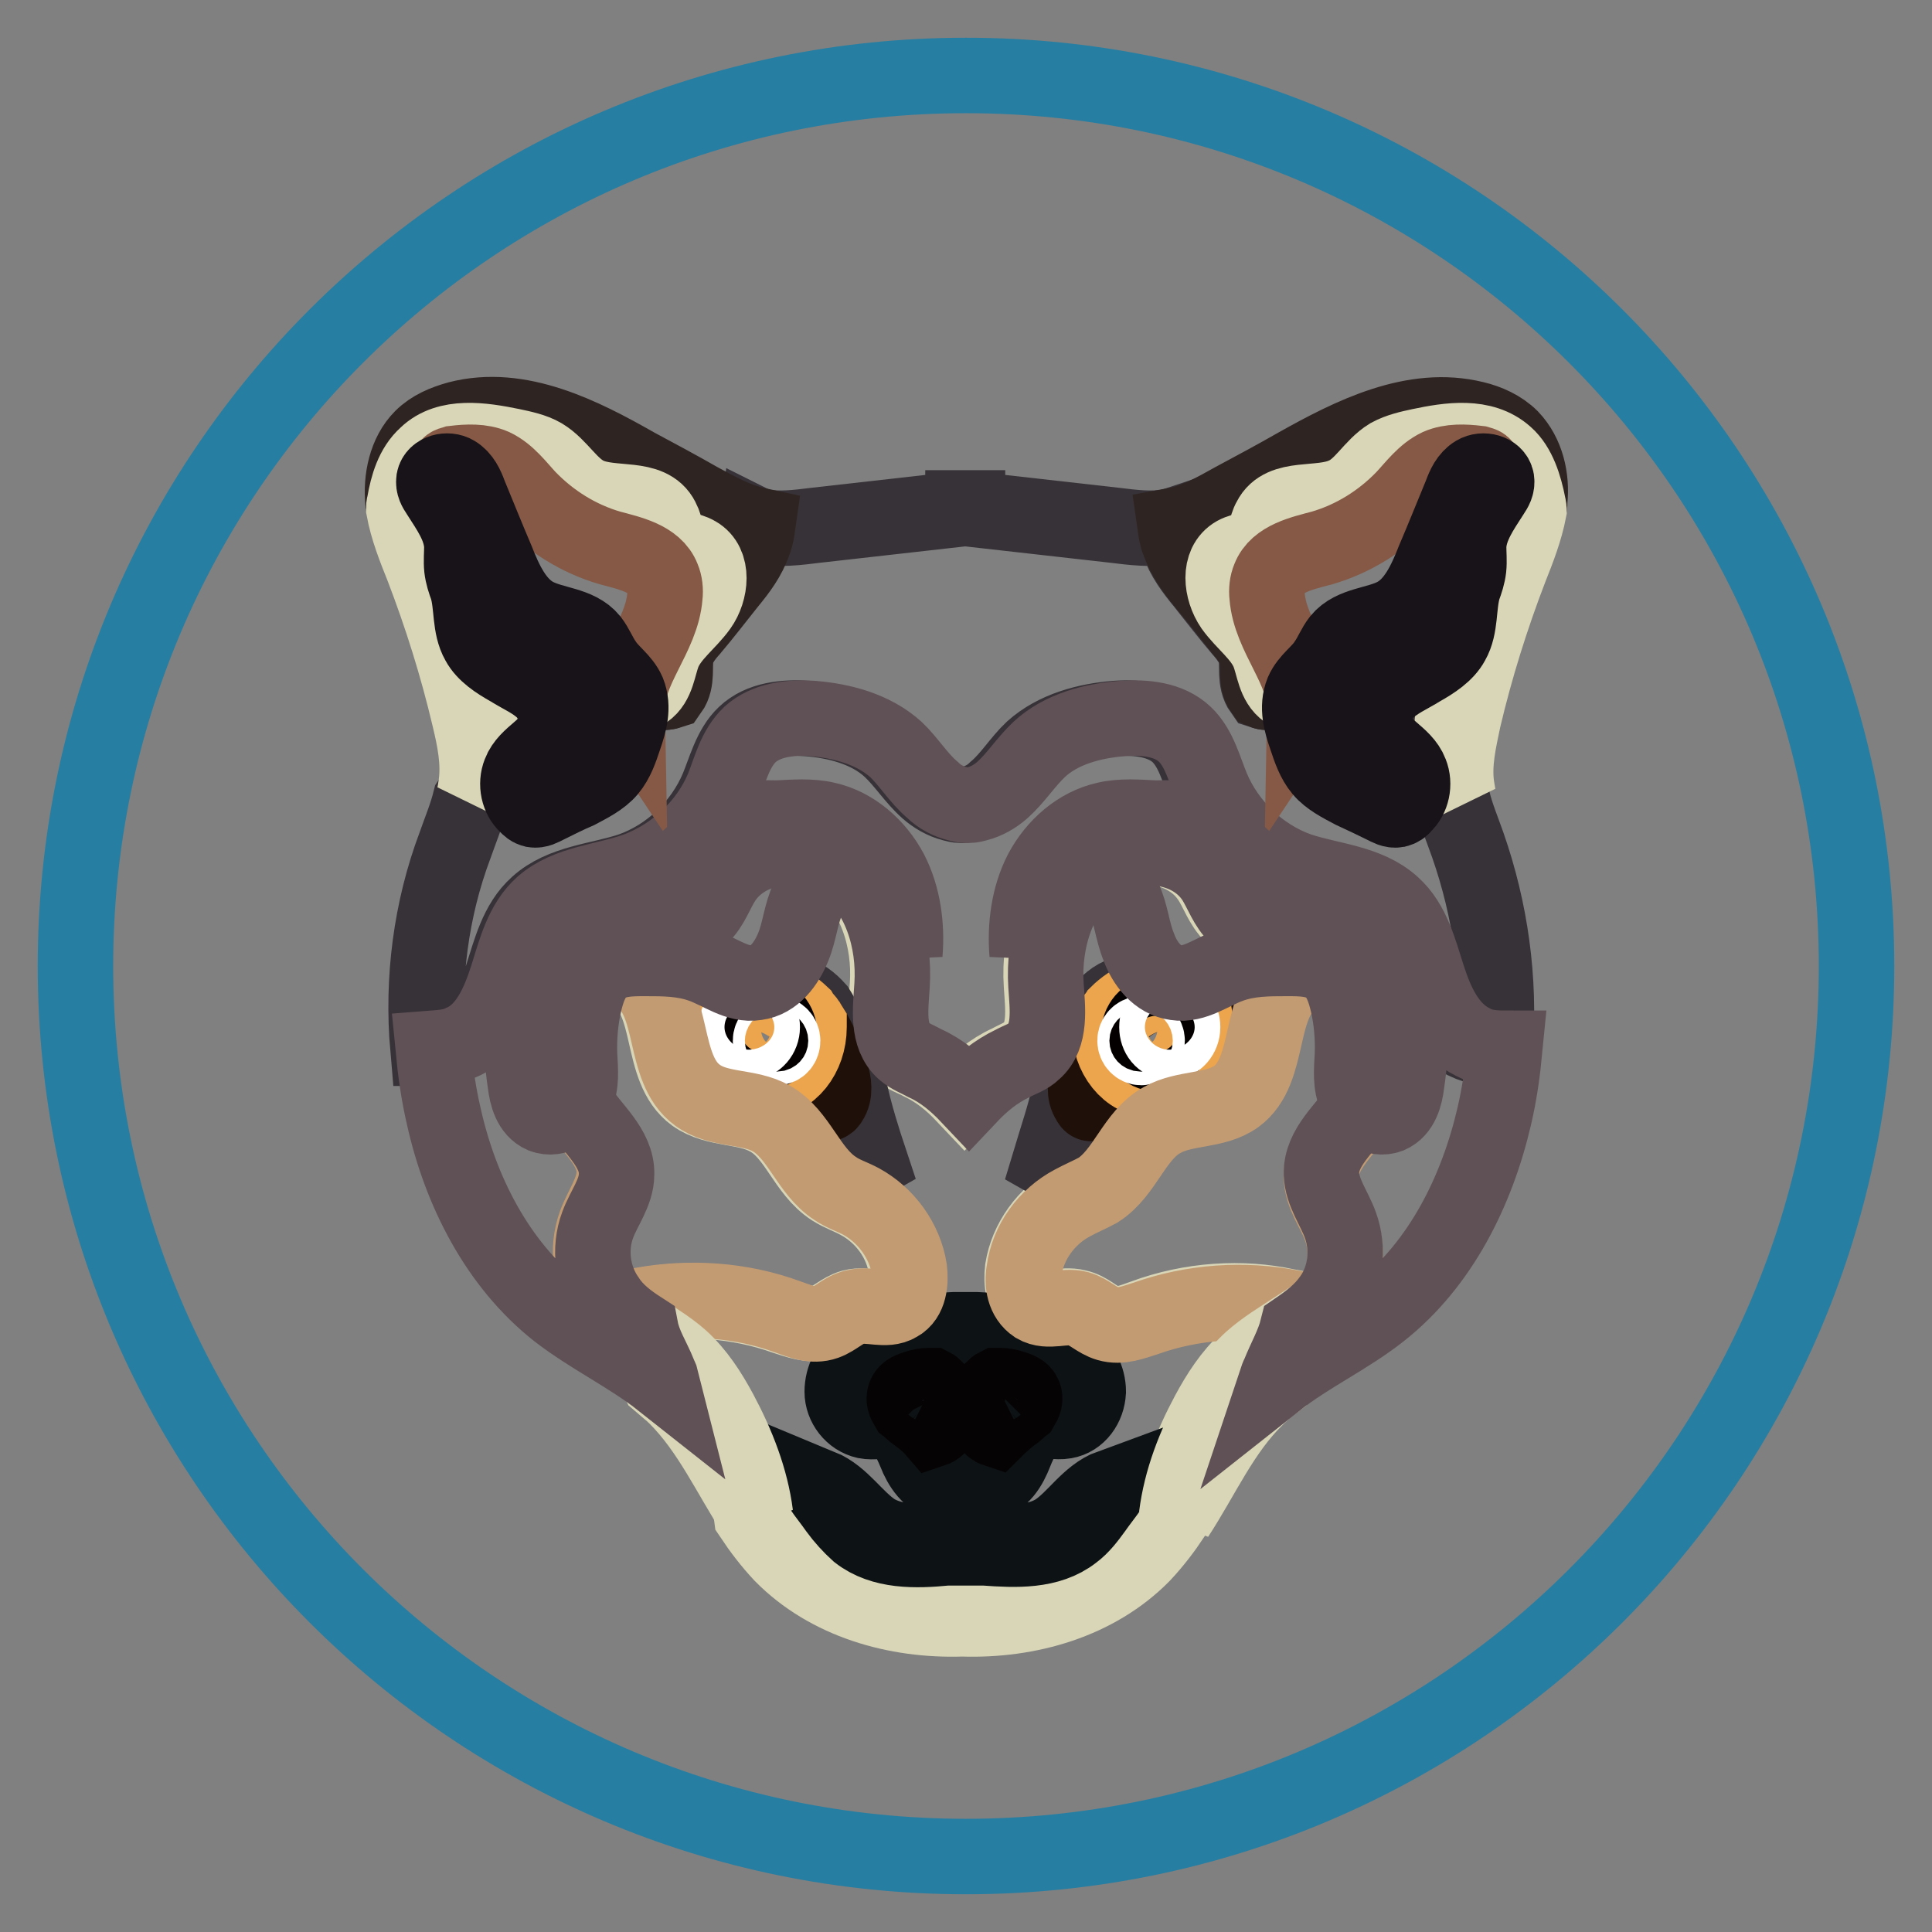
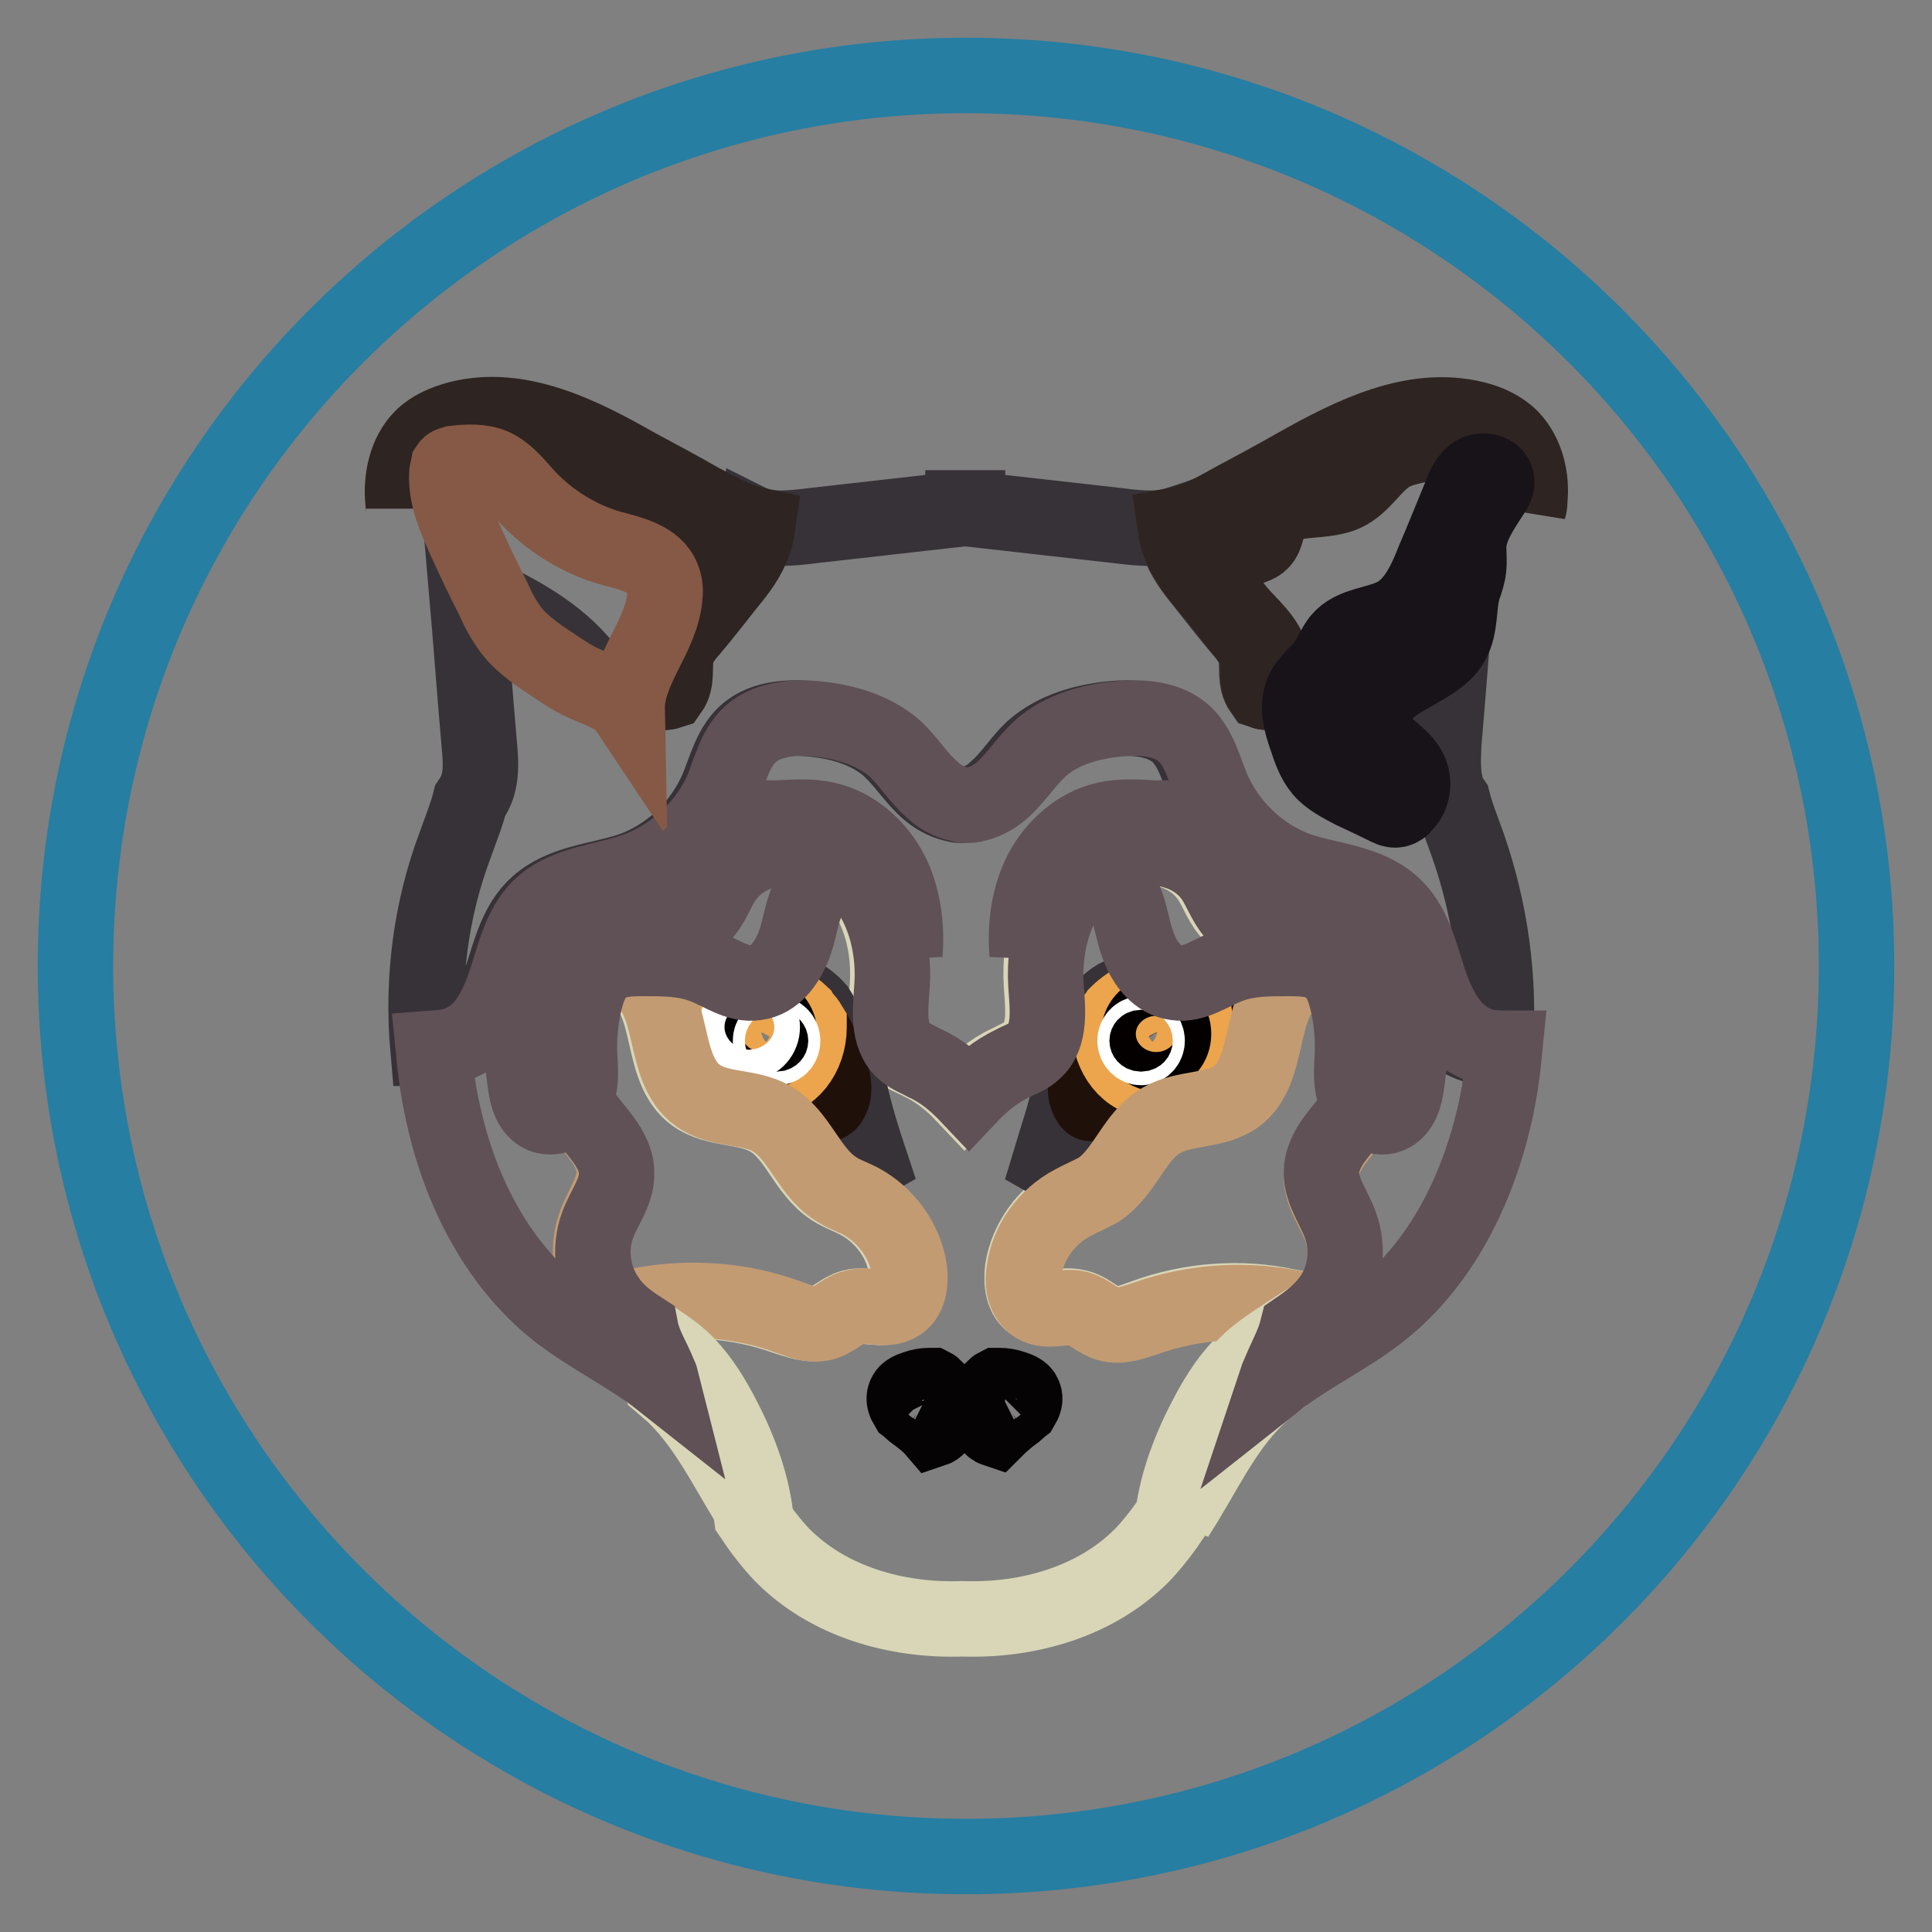
<svg xmlns="http://www.w3.org/2000/svg" version="1.1" x="0px" y="0px" viewBox="0 0 256 256" enable-background="new 0 0 256 256" xml:space="preserve">
  <rect x="0" y="0" width="256" height="256" fill="#808080" stroke="none" />
  <g>
-     <path stroke-width="10" fill-opacity="0" stroke="#267ea2" d="M10,128c0,65.2,52.8,118,118,118c65.2,0,118-52.8,118-118l0,0c0-65.2-52.8-118-118-118 C62.8,10,10,62.8,10,128L10,128z" />
+     <path stroke-width="10" fill-opacity="0" stroke="#267ea2" d="M10,128c0,65.2,52.8,118,118,118c65.2,0,118-52.8,118-118l0,0c0-65.2-52.8-118-118-118 C62.8,10,10,62.8,10,128L10,128" />
    <path stroke-width="10" fill-opacity="0" stroke="#d8d6b7" d="M151.6,174.5c-1.7,0.6-3.3,1.3-5,0.7c-1.4-0.5-2.4-1.7-3.9-2c-1.9-0.5-4.1,0.6-5.7-0.4 c-1.5-0.8-1.7-2.9-1.5-4.6c0.6-3.8,3.1-7.2,6.4-9c1.1-0.6,2.4-1,3.4-1.7c3.6-2.3,4.8-7.2,8.5-9.3c3-1.7,7-1,9.8-3.1 c4.8-3.5,2.8-12.4,7.7-15.7c2-1.3,4.4-1.3,6.7-1c1.7,0.2,3.3,0.6,4.8,1.1c-0.2-2.5-0.7-5.1-2.7-6.6c-4.6-3.5-12.5,2.2-16.8-1.6 c-1.4-1.3-2-3.3-3-4.8c-3.3-5-11.1-5.6-15.9-2c-4.8,3.5-6.8,10-6.4,16c0.2,3.1,0.7,6.7-1.6,8.7c-0.8,0.7-1.9,1.1-2.8,1.6 c-2.2,1-4.1,2.6-5.8,4.4c-1.7-1.8-3.5-3.3-5.8-4.4c-0.9-0.5-2-0.8-2.8-1.6c-2.3-2-1.8-5.7-1.6-8.7c0.4-5.9-1.6-12.5-6.4-16 c-4.8-3.5-12.6-3.1-15.9,2c-1,1.6-1.6,3.5-3,4.8c-4.4,3.9-12.2-2-16.8,1.6c-2,1.5-2.5,4-2.7,6.6c1.6-0.6,3.2-0.9,4.8-1.1 c2.3-0.3,4.7-0.3,6.7,1c5,3.3,2.9,12.2,7.7,15.7c2.8,2,6.8,1.4,9.8,3.1c3.7,2,4.9,7,8.5,9.3c1.1,0.7,2.3,1.1,3.4,1.7 c3.4,1.8,5.9,5.2,6.4,9c0.3,1.7,0,3.6-1.5,4.6c-1.7,1-3.8-0.1-5.7,0.4c-1.4,0.4-2.5,1.6-3.9,2c-1.7,0.5-3.4-0.2-5-0.7 c-6.2-2.2-13-2.7-19.5-1.4c-1.1,0.2-2.2,0.6-3.3,1c2.5,2.3,5.9,3.8,8.5,6.1c2.2,2,3.8,4.5,5.2,7.1c2.3,4.2,4.1,8.8,4.7,13.6 c1.2,1.8,2.5,3.5,4,5.1c6.1,6.2,15.1,8.8,23.9,8.5c8.8,0.3,17.8-2.3,23.9-8.5c1.5-1.6,2.8-3.3,4-5.1c0.6-4.7,2.4-9.3,4.7-13.6 c1.4-2.6,3-5.1,5.2-7.1c2.6-2.3,5.9-3.8,8.5-6.1c-1-0.6-2.1-0.8-3.3-1C164.6,171.8,157.8,172.2,151.6,174.5L151.6,174.5z" />
    <path stroke-width="10" fill-opacity="0" stroke="#373237" d="M115.3,153.9c-0.7,0.4-1.7-0.2-2.1-0.9c-0.5-0.7-0.6-1.6-0.9-2.3c-0.6-1.1-1.5-2-2.6-2.3 c-0.4-0.1-0.8-0.2-1.1-0.5c-0.5-0.4-0.7-0.9-1-1.4c-1.7-2.4-5.7-1.7-8.1-3.3c-0.7-0.6-1.3-1.3-2.1-1.8c-1.1-0.7-2.5-0.7-3.8-1.1 c-1.3-0.4-2.6-1.3-2.7-2.6c0-0.4,0.1-0.7,0.2-1.1c0.2-0.9,0.6-1.9,1.3-2.3c0.3-0.2,0.7-0.3,1-0.4c1.4-0.6,1.9-2.3,3.3-3.1 c1.8-0.9,3.8,0.5,5.8,0.7c0.8,0.1,1.7,0,2.5,0.1c1.3,0.2,2.4,1.1,3.3,2.1c0.7,1.1,1.2,2.3,1.6,3.6c0.2,0.8,0.4,1.8,0.7,2.6 c0.3,0.7,0.7,1.4,1,2c0.4,0.8,0.7,1.8,1,2.6C113.3,147.7,114.3,150.9,115.3,153.9L115.3,153.9z M139.1,153.9 c0.7,0.4,1.7-0.2,2.1-0.9c0.5-0.7,0.6-1.6,0.9-2.3c0.6-1.1,1.5-2,2.6-2.3c0.4-0.1,0.8-0.2,1.1-0.5c0.5-0.4,0.7-0.9,1-1.4 c1.7-2.4,5.7-1.7,8.1-3.3c0.7-0.6,1.3-1.3,2.1-1.8c1.1-0.7,2.5-0.7,3.8-1.1c1.3-0.4,2.6-1.3,2.7-2.6c0-0.4-0.1-0.7-0.2-1.1 c-0.2-0.9-0.6-1.9-1.3-2.3c-0.3-0.2-0.7-0.3-1-0.4c-1.4-0.6-1.9-2.3-3.3-3.1c-1.8-0.9-3.8,0.5-5.8,0.7c-0.8,0.1-1.7,0-2.5,0.1 c-1.3,0.2-2.4,1.1-3.3,2.1c-0.7,1.1-1.2,2.3-1.6,3.6c-0.2,0.8-0.4,1.8-0.7,2.6c-0.3,0.7-0.7,1.4-1,2c-0.4,0.8-0.7,1.8-1,2.6 C141.1,147.7,140,150.9,139.1,153.9L139.1,153.9z" />
    <path stroke-width="10" fill-opacity="0" stroke="#373237" d="M167.2,91.6c-1-1.4-0.5-3.3-0.8-4.9c-0.3-1.2-1.1-2.3-2-3.3c-1.7-2-3.3-4.1-4.9-6.1 c-1.4-1.7-2.7-3.4-3.4-5.5c-0.3-0.7-0.4-1.5-0.5-2.2c-0.3,0.1-0.5,0.1-0.7,0.2c-2.3,0.4-4.8,0.1-7.2-0.2l-19.5-2.2v-0.1h-0.6v0.1 l-19.5,2.2c-2.4,0.3-4.8,0.6-7.2,0.2c-0.3,0-0.5-0.1-0.7-0.2c-0.1,0.7-0.2,1.5-0.5,2.2c-0.7,2-2,3.8-3.4,5.5 c-1.7,2-3.3,4.1-4.9,6.1c-0.8,1-1.7,2-2,3.3c-0.4,1.7,0.2,3.5-0.8,4.9c-0.9,0.4-2,0-2.8-0.6l-0.6,0.6c-1.4,1-3.4,0.6-4.8-0.3 s-2.4-2.4-3.6-3.7c-4-4.5-9.5-7.2-15-9.7c0.6,6.9,1.1,13.8,1.7,20.7c0.2,2.1,0.4,4.5-0.6,6.5c-0.2,0.4-0.4,0.7-0.6,1 c-0.5,2-1.3,3.9-2,5.9c-3.2,8.5-4.4,17.8-3.6,26.9c1.3,0,2.6-0.3,3.8-0.8c3.3-1.6,4.9-5.2,6-8.6c1.1-3.4,2-7.2,4.7-9.6 c3.3-3,8.2-3.2,12.4-4.6c5.1-1.8,9.4-5.9,11.5-10.9c1-2.4,1.7-5.3,3.6-7.1c2.1-2,5.3-2.3,8.2-2.1c4,0.3,8.2,1.4,11.1,4.1 c1.8,1.7,3.1,3.8,4.9,5.4c0.9,0.8,2.1,1.5,3.3,1.8c0.4,0.1,0.7,0.2,1.1,0.2h0.2c0.4,0,0.7-0.1,1.1-0.2c1.2-0.3,2.4-0.9,3.3-1.8 c1.9-1.6,3.2-3.8,4.9-5.4c3-2.7,7.2-3.8,11.1-4.1c2.9-0.2,6.1,0.2,8.2,2.1c2,1.9,2.6,4.6,3.6,7.1c2.1,5,6.4,9,11.5,10.9 c4.2,1.5,9.1,1.7,12.4,4.6c2.7,2.4,3.6,6.1,4.7,9.6c1.1,3.4,2.7,7.2,6,8.6c1.2,0.6,2.5,0.7,3.8,0.8c0.7-9.1-0.6-18.3-3.6-26.9 c-0.7-2-1.5-3.9-2-5.9c-0.2-0.3-0.5-0.6-0.6-1c-0.8-2-0.7-4.3-0.6-6.5c0.6-6.9,1.1-13.8,1.7-20.7c-5.4,2.5-11,5.2-15,9.7 c-1.1,1.3-2.1,2.7-3.6,3.7c-1.4,0.9-3.4,1.3-4.8,0.3l-0.6-0.6C169.1,91.6,168.1,91.9,167.2,91.6L167.2,91.6z" />
    <path stroke-width="10" fill-opacity="0" stroke="#2e2422" d="M88.8,91.6c1-1.4,0.5-3.3,0.8-4.9c0.3-1.2,1.1-2.3,2-3.3c1.7-2,3.3-4.1,4.9-6.1c1.4-1.7,2.7-3.4,3.4-5.5 c0.3-0.7,0.4-1.5,0.5-2.2c-2.8-0.6-5.3-2-7.7-3.3c-2.8-1.6-5.6-3.1-8.4-4.6c-7.2-4.1-15.5-8.3-23.6-6.2c-1.8,0.5-3.5,1.2-4.8,2.5 c-2.1,2.1-2.8,5.5-2.5,8.5c0,0.3,0.1,0.7,0.1,0.9c0-0.3,0.1-0.6,0.1-0.7c0.5-2.3,1.1-4.8,2.9-6.4c3-2.7,7.5-2,11.3-1.2 c1.4,0.3,2.8,0.6,4.1,1.3c2.3,1.4,3.6,4.2,6,5.2c3.3,1.5,8.2,0,9.8,3.2c0.6,1,0.5,2.3,1.3,3.2c0.8,0.8,2.2,0.8,3.3,1.4 c2.3,1.3,1.9,4.8,0.4,7c-1.5,2.1-3.8,3.7-4.8,6.1c-0.7,1.5-0.8,3.3-1.9,4.6C86.9,91.6,87.9,91.9,88.8,91.6z M200.2,58 c-1.3-1.3-3.1-2.1-4.8-2.5c-8.1-2-16.3,2.1-23.6,6.2c-2.8,1.6-5.6,3.1-8.4,4.6c-2.5,1.4-5,2.8-7.7,3.3c0.1,0.7,0.2,1.5,0.5,2.2 c0.7,2,2,3.8,3.4,5.5c1.7,2,3.3,4.1,4.9,6.1c0.8,1,1.7,2,2,3.3c0.4,1.7-0.2,3.5,0.8,4.9c0.9,0.4,2,0,2.8-0.7 c-1-1.2-1.2-3.1-1.9-4.6c-1-2.4-3.3-4-4.8-6.1c-1.5-2.1-1.9-5.7,0.4-7c1-0.6,2.5-0.6,3.3-1.4c0.8-0.8,0.7-2.1,1.3-3.2 c1.6-3.2,6.5-1.7,9.8-3.2c2.4-1.1,3.7-3.8,6-5.2c1.2-0.7,2.7-1,4.1-1.3c3.9-0.8,8.5-1.5,11.3,1.2c1.8,1.6,2.5,4.1,2.9,6.4 c0.1,0.3,0.1,0.6,0.1,0.7c0.1-0.3,0.1-0.7,0.1-0.9C203,63.4,202.3,60.2,200.2,58L200.2,58z" />
-     <path stroke-width="10" fill-opacity="0" stroke="#d8d6b7" d="M63.8,98.6c-0.6-6.9-1.1-13.8-1.7-20.7c5.4,2.5,11,5.2,15,9.7c1.1,1.3,2.1,2.7,3.6,3.7 c1.4,0.9,3.4,1.3,4.8,0.3c1.6-1.1,1.7-3.3,2.4-5.1c1-2.4,3.3-4,4.8-6.1c1.5-2.1,1.9-5.7-0.4-7c-1-0.6-2.5-0.6-3.3-1.4 c-0.8-0.8-0.7-2.1-1.3-3.2c-1.6-3.2-6.5-1.7-9.8-3.2c-2.4-1.1-3.7-3.8-6-5.2c-1.2-0.7-2.7-1-4.1-1.3c-3.9-0.8-8.5-1.5-11.3,1.2 c-1.8,1.6-2.5,4.1-2.9,6.4c-0.1,0.3-0.1,0.6-0.1,0.7c0.5,2.7,1.5,5.2,2.5,7.7c2.5,6.5,4.6,13.2,6.2,20c0.7,2.9,1.3,5.9,0.9,8.8 c-0.1,0.7-0.2,1.4-0.4,2c0.2-0.3,0.5-0.6,0.6-1C64.2,103.1,64,100.9,63.8,98.6L63.8,98.6z M199.5,60.3c-3-2.7-7.5-2-11.3-1.2 c-1.4,0.3-2.8,0.6-4.1,1.3c-2.3,1.4-3.6,4.2-6,5.2c-3.3,1.5-8.2,0-9.8,3.2c-0.6,1-0.5,2.3-1.3,3.2s-2.2,0.8-3.3,1.4 c-2.3,1.3-1.9,4.8-0.4,7c1.5,2.1,3.8,3.7,4.8,6.1c0.7,1.8,0.8,4,2.4,5.1c1.4,1,3.4,0.6,4.8-0.3s2.4-2.4,3.6-3.7 c4-4.5,9.5-7.2,15-9.7c-0.6,6.9-1.1,13.8-1.7,20.7c-0.2,2.1-0.4,4.5,0.6,6.5c0.2,0.4,0.4,0.7,0.6,1c-0.2-0.6-0.3-1.4-0.4-2 c-0.4-3,0.3-5.9,0.9-8.8c1.6-6.8,3.7-13.5,6.2-20c1-2.5,2-5.1,2.5-7.7c0-0.3-0.1-0.6-0.1-0.7C202,64.4,201.2,61.8,199.5,60.3 L199.5,60.3z" />
    <path stroke-width="10" fill-opacity="0" stroke="#1f1009" d="M110,145.9c0.7-1,0.5-2.5,0.1-3.7c-0.8-2.8-2-5.5-3.8-7.6c-1.9-2.1-4.7-3.5-7.5-2.9c-1.6,0.4-3,1.4-4.3,2.5 c-0.8,0.7-1.7,1.6-2.3,2.4c0.9,1.4,2.8,1.9,3.9,3.2c0.8,0.9,1.2,2.3,2.1,3.1c1.1,0.9,2.7,0.8,4.1,0.7c2.4-0.1,5.1,0,6.6,2 c0.2,0.3,0.4,0.6,0.7,0.6C109.7,146.3,109.9,146.1,110,145.9z" />
    <path stroke-width="10" fill-opacity="0" stroke="#eca54c" d="M98.6,131.7c-0.6,0.2-1.3,0.5-2,0.7c-0.6,1.1-0.8,2.3-0.8,3.7c0,3.8,2.5,7,5.7,7c3.2,0,5.7-3.2,5.7-7v-0.4 c-0.3-0.5-0.7-0.8-1-1.3C104.2,132.5,101.3,131.1,98.6,131.7z" />
    <path stroke-width="10" fill-opacity="0" stroke="#040000" d="M98.7,137c0,1.4,1,2.6,2.3,2.6c1.3,0,2.3-1.2,2.3-2.6l0,0c0-1.4-1-2.6-2.3-2.6 C99.8,134.4,98.7,135.6,98.7,137L98.7,137z" />
    <path stroke-width="10" fill-opacity="0" stroke="#ffffff" d="M97.6,136.1c0,1.1,0.7,2,1.7,2c0.9,0,1.7-0.9,1.7-2c0,0,0,0,0,0c0-1.1-0.7-2-1.7-2 C98.4,134,97.6,135,97.6,136.1C97.6,136.1,97.6,136.1,97.6,136.1z" />
    <path stroke-width="10" fill-opacity="0" stroke="#ffffff" d="M102.1,137.9c0,0.5,0.4,0.9,0.8,0.9c0.5,0,0.8-0.4,0.8-0.9c0-0.5-0.4-0.9-0.8-0.9 C102.5,137,102.1,137.4,102.1,137.9z" />
    <path stroke-width="10" fill-opacity="0" stroke="#1f1009" d="M144.3,145.9c-0.7-1-0.5-2.5-0.1-3.7c0.8-2.8,2-5.5,3.8-7.6c1.9-2.1,4.7-3.5,7.5-2.9c1.6,0.4,3,1.4,4.3,2.5 c0.8,0.7,1.7,1.6,2.3,2.4c-0.9,1.4-2.8,1.9-3.9,3.2c-0.8,0.9-1.2,2.3-2.1,3.1c-1.1,0.9-2.7,0.8-4.1,0.7c-2.4-0.1-5.1,0-6.6,2 c-0.2,0.3-0.4,0.6-0.7,0.6C144.5,146.3,144.4,146.1,144.3,145.9L144.3,145.9z" />
    <path stroke-width="10" fill-opacity="0" stroke="#eca54c" d="M155.6,131.7c0.7,0.2,1.3,0.5,2,0.7c0.6,1.1,0.8,2.3,0.8,3.7c0,3.8-2.5,7-5.7,7s-5.7-3.2-5.7-7v-0.4 c0.3-0.5,0.7-0.8,1-1.3C149.9,132.5,152.8,131.1,155.6,131.7z" />
    <path stroke-width="10" fill-opacity="0" stroke="#040000" d="M150.9,137c0,1.4,1,2.6,2.3,2.6c1.3,0,2.3-1.2,2.3-2.6l0,0c0-1.4-1-2.6-2.3-2.6 C151.9,134.4,150.9,135.6,150.9,137L150.9,137z" />
-     <path stroke-width="10" fill-opacity="0" stroke="#ffffff" d="M153.3,136.1c0,1.1,0.7,2,1.7,2c0.9,0,1.7-0.9,1.7-2c0-1.1-0.7-2-1.7-2C154,134,153.3,135,153.3,136.1z" />
    <path stroke-width="10" fill-opacity="0" stroke="#ffffff" d="M150.4,137.9c0,0.5,0.4,0.9,0.8,0.9s0.8-0.4,0.8-0.9c0-0.5-0.4-0.9-0.8-0.9S150.4,137.4,150.4,137.9z" />
-     <path stroke-width="10" fill-opacity="0" stroke="#0d1215" d="M139.9,202.9c-2.1,1.3-4.9,1.7-7.2,0.6c-2.2-1-3.8-3.5-3.6-6c0-0.3,0.1-0.5,0.2-0.7 c0.3-0.4,0.9-0.4,1.5-0.4c1.9-0.2,3-2.1,3.7-3.9c0.7-1.8,1.7-3.7,3.5-4.1c1-0.3,2,0.1,3.1-0.1c1.8-0.3,3-2,3.1-3.9 c0-1.8-0.9-3.4-2.3-4.6s-3.1-1.8-4.7-2.3c-2.5-0.7-5.1-1.2-7.8-1.3h-3c-2.6,0.1-5.2,0.6-7.8,1.3c-1.7,0.5-3.3,1.2-4.7,2.3 c-1.4,1.1-2.3,2.8-2.3,4.6c0,1.8,1.3,3.5,3.1,3.9c1,0.2,2-0.1,3.1,0.1c1.9,0.5,2.8,2.4,3.5,4.1c0.7,1.8,1.9,3.6,3.7,3.9 c0.6,0.1,1.1,0,1.5,0.4c0.2,0.2,0.2,0.5,0.2,0.7c0.2,2.5-1.4,4.9-3.6,6c-2.2,1-5,0.7-7.2-0.6c-2.6-1.7-4.3-4.7-7.2-5.9 c0.7,1,1.5,2,2.2,3c0.8,1.1,1.8,2.2,2.8,3.1c3.2,2.5,7.6,2.4,11.7,2h5.1c4.1,0.3,8.5,0.5,11.7-2c1.1-0.8,2-2,2.8-3.1 c0.7-1,1.5-2,2.2-3C144.2,198.1,142.5,201.2,139.9,202.9L139.9,202.9z" />
    <path stroke-width="10" fill-opacity="0" stroke="#060304" d="M124.4,185.1c0.1,0.4,0.1,0.7,0.1,1.1v1.5c0,0.4,0,0.7-0.1,1c-0.1,0.4-0.4,0.6-0.7,0.7 c-0.6-0.7-1.5-1.4-2.3-2c-0.5-0.3-0.8-0.7-1.2-1c-0.3-0.5-0.5-1-0.3-1.5c0.2-0.6,0.9-0.8,1.5-1c0.6-0.2,1.1-0.3,1.7-0.3h0.4 c0.2,0.1,0.3,0.2,0.4,0.3C123.9,184.3,124.2,184.7,124.4,185.1z M131.2,185.1c-0.1,0.4-0.1,0.7-0.1,1.1v1.5c0,0.4,0,0.7,0.1,1 c0.1,0.4,0.4,0.6,0.7,0.7c0.7-0.7,1.5-1.4,2.3-2c0.5-0.3,0.8-0.7,1.2-1c0.3-0.5,0.5-1,0.3-1.5c-0.2-0.6-0.9-0.8-1.5-1 c-0.6-0.2-1.1-0.3-1.7-0.3h-0.4c-0.2,0.1-0.3,0.2-0.4,0.3C131.5,184.3,131.3,184.7,131.2,185.1L131.2,185.1z" />
    <path stroke-width="10" fill-opacity="0" stroke="#c39b72" d="M104.4,174.5c1.7,0.6,3.3,1.3,5,0.7c1.4-0.5,2.4-1.7,3.9-2c1.9-0.5,4.1,0.6,5.7-0.4 c1.5-0.8,1.7-2.9,1.5-4.6c-0.6-3.8-3.1-7.2-6.4-9c-1.1-0.6-2.4-1-3.4-1.7c-3.6-2.3-4.8-7.2-8.5-9.3c-3-1.7-7-1-9.8-3.1 c-4.8-3.5-2.8-12.4-7.7-15.7c-2-1.3-4.4-1.3-6.7-1c-1.7,0.2-3.3,0.6-4.8,1.1c0,0.6-0.1,1.2-0.1,1.8c0,5.2,0.2,10.8,3.1,15.1 c2,3,5.3,5.5,5.2,9.1c-0.1,2.4-1.7,4.5-2.5,6.7c-1.2,3.3-0.7,7.1,1.3,9.8c0.5,0.7,1.1,1.3,1.7,1.9c1-0.6,2.1-0.8,3.3-1 C91.4,171.8,98.2,172.2,104.4,174.5L104.4,174.5z M183,129.7c-1.6-0.6-3.2-0.9-4.8-1.1c-2.3-0.3-4.7-0.3-6.7,1 c-5,3.3-2.9,12.2-7.7,15.7c-2.8,2-6.8,1.4-9.8,3.1c-3.7,2-4.9,7-8.5,9.3c-1.1,0.6-2.3,1.1-3.4,1.7c-3.4,1.8-5.9,5.2-6.4,9 c-0.3,1.7,0,3.6,1.5,4.6c1.7,1,3.8-0.1,5.7,0.4c1.4,0.4,2.5,1.6,3.9,2c1.7,0.5,3.4-0.2,5-0.7c6.2-2.2,13-2.7,19.5-1.4 c1.1,0.2,2.2,0.6,3.3,1c0.7-0.6,1.2-1.2,1.7-1.9c2-2.8,2.5-6.6,1.3-9.8c-0.8-2.2-2.5-4.3-2.5-6.7c-0.1-3.5,3.3-6.1,5.2-9.1 c3-4.4,3.2-9.8,3.1-15.1C183.1,130.9,183,130.3,183,129.7L183,129.7z" />
    <path stroke-width="10" fill-opacity="0" stroke="#d8d6b7" d="M87.3,183.1c0.8,0.7,1.6,1.3,2.3,2c4.5,4.5,7.1,10.4,10.5,15.6c-0.6-4.7-2.4-9.3-4.7-13.6 c-1.4-2.6-3-5.1-5.2-7.1c-1.8-1.6-3.8-2.7-5.8-4.1c0.5,2,1.6,3.9,2.4,5.9C87,182.4,87.1,182.7,87.3,183.1z M171.6,176.1 c-2,1.3-4,2.5-5.8,4.1c-2.2,2-3.8,4.5-5.2,7.1c-2.3,4.2-4.1,8.8-4.7,13.6c3.4-5.2,6-11.2,10.5-15.6c0.7-0.7,1.5-1.4,2.3-2 c0.1-0.4,0.3-0.7,0.4-1C170,180.1,171.1,178.3,171.6,176.1L171.6,176.1z" />
    <path stroke-width="10" fill-opacity="0" stroke="#605156" d="M195.2,138.1c-3.3-1.6-4.9-5.2-6-8.6s-2-7.2-4.7-9.6c-3.3-3-8.2-3.2-12.4-4.6c-5.1-1.8-9.4-5.9-11.5-10.9 c-1-2.4-1.7-5.3-3.6-7.1c-2.1-2-5.3-2.3-8.2-2.1c-4,0.3-8.2,1.4-11.1,4.1c-1.8,1.7-3.1,3.8-4.9,5.4c-0.9,0.8-2.1,1.5-3.3,1.8 c-0.4,0.1-0.7,0.2-1.1,0.2h-0.1H128c-0.4,0-0.7-0.1-1.1-0.2c-1.2-0.3-2.4-0.9-3.3-1.8c-1.9-1.6-3.2-3.8-4.9-5.4 c-3-2.7-7.2-3.8-11.1-4.1c-2.9-0.2-6.1,0.2-8.2,2.1c-2,1.9-2.6,4.6-3.6,7.1c-2.1,5-6.4,9-11.5,10.9c-4.2,1.5-9.1,1.7-12.4,4.6 c-2.7,2.4-3.6,6.1-4.7,9.6c-1.1,3.4-2.7,7.2-6,8.6c-1.2,0.6-2.5,0.7-3.8,0.8c0.3,3.1,0.7,6,1.4,9c2.2,9.9,7.1,19.6,15.1,25.9 c4.4,3.4,9.5,5.8,13.8,9.2c-0.1-0.4-0.3-0.7-0.4-1c-0.8-2-2-3.8-2.4-5.9c-1.7-1.1-3.3-2.3-4.4-4c-2-2.8-2.5-6.6-1.3-9.8 c0.8-2.2,2.5-4.3,2.5-6.7c0.1-3.5-3.3-6.1-5.2-9.1c-3-4.4-3.2-9.8-3.1-15.1c0-3.1,0.3-6.5,2.7-8.4c4.6-3.5,12.5,2.2,16.8-1.6 c1.4-1.3,2-3.3,3-4.8c3.3-5,11.1-5.6,15.9-2c4.8,3.5,6.8,10,6.4,16c-0.2,3.1-0.7,6.7,1.6,8.7c0.8,0.7,1.9,1.1,2.8,1.6 c2.2,1,4.1,2.6,5.8,4.4c1.7-1.8,3.5-3.3,5.8-4.4c0.9-0.5,2-0.8,2.8-1.6c2.3-2,1.8-5.7,1.6-8.7c-0.4-5.9,1.6-12.5,6.4-16 c4.8-3.5,12.6-3.1,15.9,2c1,1.6,1.6,3.5,3,4.8c4.4,3.9,12.2-2,16.8,1.6c2.4,1.9,2.7,5.3,2.7,8.4c0,5.2-0.2,10.8-3.1,15.1 c-2,3-5.3,5.5-5.2,9.1c0.1,2.4,1.7,4.5,2.5,6.7c1.2,3.3,0.7,7.1-1.3,9.8c-1.2,1.7-2.8,2.9-4.4,4c-0.5,2-1.6,3.9-2.4,5.9 c-0.2,0.4-0.3,0.7-0.4,1c4.3-3.4,9.5-5.8,13.8-9.2c8-6.3,12.8-16,15.1-25.9c0.7-3,1.1-5.9,1.4-9 C197.6,138.9,196.3,138.7,195.2,138.1L195.2,138.1z" />
    <path stroke-width="10" fill-opacity="0" stroke="#855945" d="M59.2,62.9c-0.1,3.1,1.2,5.9,2.4,8.6c1.2,2.6,2.4,5.2,3.7,7.7c0.7,1.6,1.5,3.1,2.5,4.4 c1.6,2,3.8,3.4,5.9,4.8c1.2,0.8,2.4,1.6,3.8,2.2c2,0.9,4.4,1.6,5.6,3.4c-0.1-5.3,4.6-9.7,5-15c0.1-0.8,0-1.7-0.3-2.4 c-1-2.6-4.4-3.3-7-4c-4.1-1.2-7.8-3.5-10.8-6.6c-1.4-1.5-2.7-3.3-4.6-4.2c-1.6-0.7-3.5-0.6-5.2-0.4c-0.3,0.1-0.6,0.1-0.8,0.4 C59.3,62.3,59.2,62.6,59.2,62.9z" />
-     <path stroke-width="10" fill-opacity="0" stroke="#171318" d="M72.4,106.8c-0.6,0.3-1.1,0.6-1.7,0.5c-0.4-0.1-0.6-0.3-0.9-0.6c-1.1-1-1.5-2.8-0.9-4.3 c0.9-2.4,4.1-3.4,4.8-5.9c0.6-1.8-0.3-3.7-1.6-4.9c-1.3-1.3-3-2-4.6-3c-1.6-0.9-3.3-2-4.1-3.5c-1.2-2.1-0.8-4.8-1.5-7.2 c-0.3-0.8-0.6-1.7-0.7-2.6c-0.1-0.9,0-2,0-2.9c-0.1-2.6-1.7-4.8-3.1-7c-0.4-0.6-0.7-1.1-0.6-1.8c0.2-1.1,1.8-1.5,2.8-0.9 c1,0.6,1.5,1.7,1.9,2.8c1.2,2.9,2.4,5.9,3.6,8.7c1.1,2.8,2.5,5.9,5.1,7.3c2.4,1.3,5.7,1.2,7.4,3.3c0.7,0.9,1.1,2,1.8,3 c0.9,1.4,2.4,2.3,3.1,3.9c0.8,2,0.2,4.1-0.5,6.1c-0.5,1.5-1,3-2,4.2c-1,1.2-2.6,2-4.1,2.8C75.2,105.4,73.8,106.1,72.4,106.8 L72.4,106.8z" />
-     <path stroke-width="10" fill-opacity="0" stroke="#855945" d="M196.8,62.9c0.1,3.1-1.2,5.9-2.4,8.6c-1.2,2.6-2.4,5.2-3.7,7.7c-0.7,1.6-1.5,3.1-2.5,4.4 c-1.6,2-3.8,3.4-5.9,4.8c-1.2,0.8-2.4,1.6-3.8,2.2c-2,0.9-4.4,1.6-5.6,3.4c0.1-5.3-4.6-9.7-5-15c-0.1-0.8,0-1.7,0.3-2.4 c1-2.6,4.4-3.3,7-4c4.1-1.2,7.8-3.5,10.8-6.6c1.4-1.5,2.7-3.3,4.6-4.2c1.6-0.7,3.5-0.6,5.2-0.4c0.3,0.1,0.7,0.1,0.8,0.4 C196.7,62.3,196.8,62.6,196.8,62.9z" />
    <path stroke-width="10" fill-opacity="0" stroke="#171318" d="M183.4,106.8c0.6,0.3,1.1,0.6,1.7,0.5c0.4-0.1,0.7-0.3,0.9-0.6c1.1-1,1.5-2.8,0.9-4.3 c-0.9-2.4-4.1-3.4-4.8-5.9c-0.6-1.8,0.3-3.7,1.6-4.9c1.3-1.3,3-2,4.6-3c1.6-0.9,3.3-2,4.1-3.5c1.2-2.1,0.8-4.8,1.5-7.2 c0.3-0.8,0.6-1.7,0.7-2.6c0.1-0.9,0-2,0-2.9c0.1-2.6,1.7-4.8,3.1-7c0.4-0.6,0.7-1.1,0.6-1.8c-0.2-1.1-1.8-1.5-2.8-0.9 s-1.5,1.7-1.9,2.8c-1.2,2.9-2.4,5.9-3.6,8.7c-1.1,2.8-2.5,5.9-5.1,7.3c-2.4,1.3-5.7,1.2-7.4,3.3c-0.7,0.9-1.1,2-1.8,3 c-0.9,1.4-2.4,2.3-3.1,3.9c-0.8,2-0.2,4.1,0.5,6.1c0.5,1.5,1,3,2,4.2c1,1.2,2.6,2,4.1,2.8C180.5,105.4,182,106.1,183.4,106.8 L183.4,106.8z" />
    <path stroke-width="10" fill-opacity="0" stroke="#605156" d="M109.5,108.6c3.6,0.8,6.7,3.5,8.5,6.9c1.7,3.3,2.2,7.2,1.9,10.9c-0.4-2.3-1-4.6-2-6.8c-1-2.3-0.7,1-2.3-0.9 c-4.1-5.4-7.5-2-8.5,0.3c-1,2.1-1.1,4.3-2,6.5s-2.5,4.4-4.9,4.7c-2.5,0.4-4.7-1.4-7.2-2.3s-5-0.9-7.5-0.9c-2,0-4,0-5.6,1.2 c-1.5,1.1-2.1,3.1-2.5,4.8c-0.5,2.2-0.7,4.6-0.6,6.9c0.1,1.9,0.3,3.8-0.5,5.5c-0.6,1.7-2.6,3.1-4.4,2.4c-1.6-0.7-2.1-2.6-2.3-4.3 c-0.7-4.6-0.7-9.6,0.7-14c1.5-4.5,4.8-8.5,9.3-10c1.7-0.6,3.5-0.7,5.2-1.4c3.6-1.3,6.3-4.2,9-6.8c0.9-0.9,2-1.9,3.2-2.3 c1.9-0.8,4-0.6,6-0.6C105.1,108.3,107.4,108.1,109.5,108.6L109.5,108.6z M146.5,108.6c-3.6,0.8-6.7,3.5-8.5,6.9 c-1.7,3.3-2.2,7.2-1.9,10.9c0.4-2.3,1-4.6,2-6.8c1-2.3,0.7,1,2.3-0.9c4.1-5.4,7.5-2,8.5,0.3c1,2.1,1.1,4.3,2,6.5 c0.8,2.2,2.5,4.4,4.9,4.7c2.5,0.4,4.7-1.4,7.2-2.3s5-0.9,7.5-0.9c2,0,4,0,5.6,1.2c1.5,1.1,2.1,3.1,2.5,4.8c0.5,2.2,0.7,4.6,0.6,6.9 c-0.1,1.9-0.3,3.8,0.5,5.5c0.7,1.7,2.6,3.1,4.4,2.4c1.6-0.7,2.1-2.6,2.3-4.3c0.7-4.6,0.7-9.6-0.7-14c-1.5-4.5-4.8-8.5-9.3-10 c-1.7-0.6-3.5-0.7-5.2-1.4c-3.6-1.3-6.3-4.2-9-6.8c-0.9-0.9-2-1.9-3.2-2.3c-1.9-0.8-4-0.6-6-0.6 C150.9,108.3,148.6,108.1,146.5,108.6L146.5,108.6z" />
  </g>
</svg>